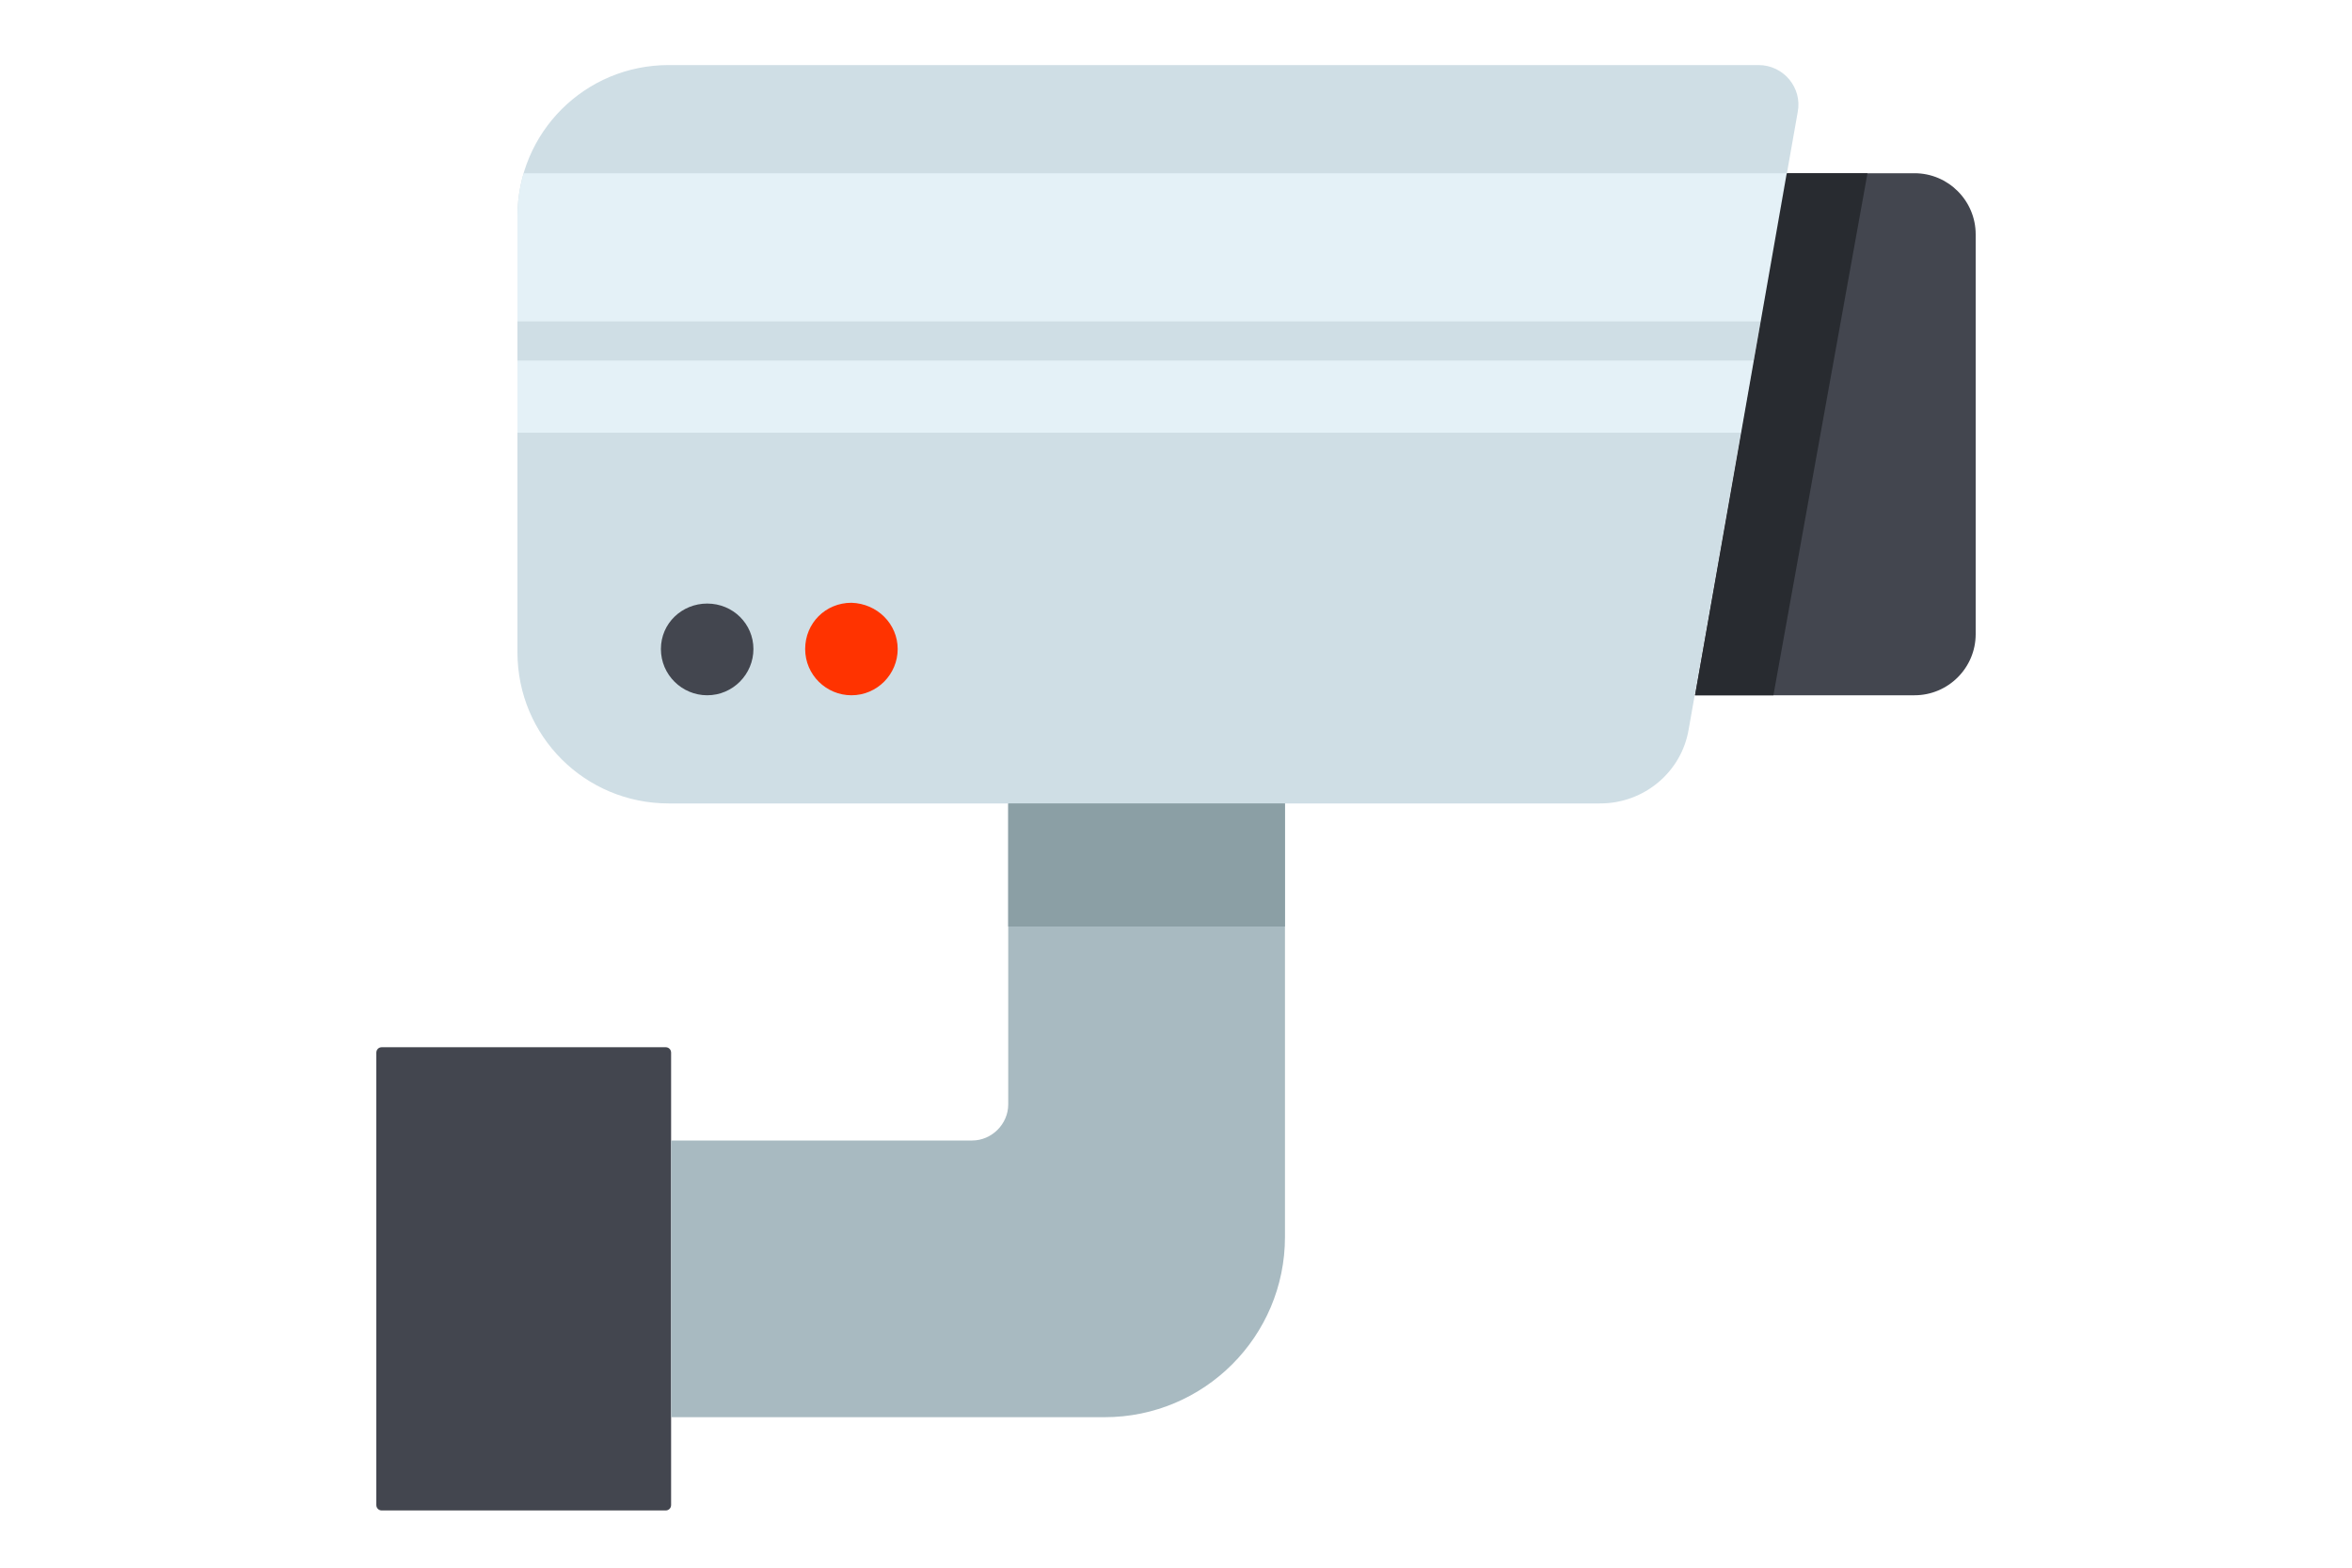
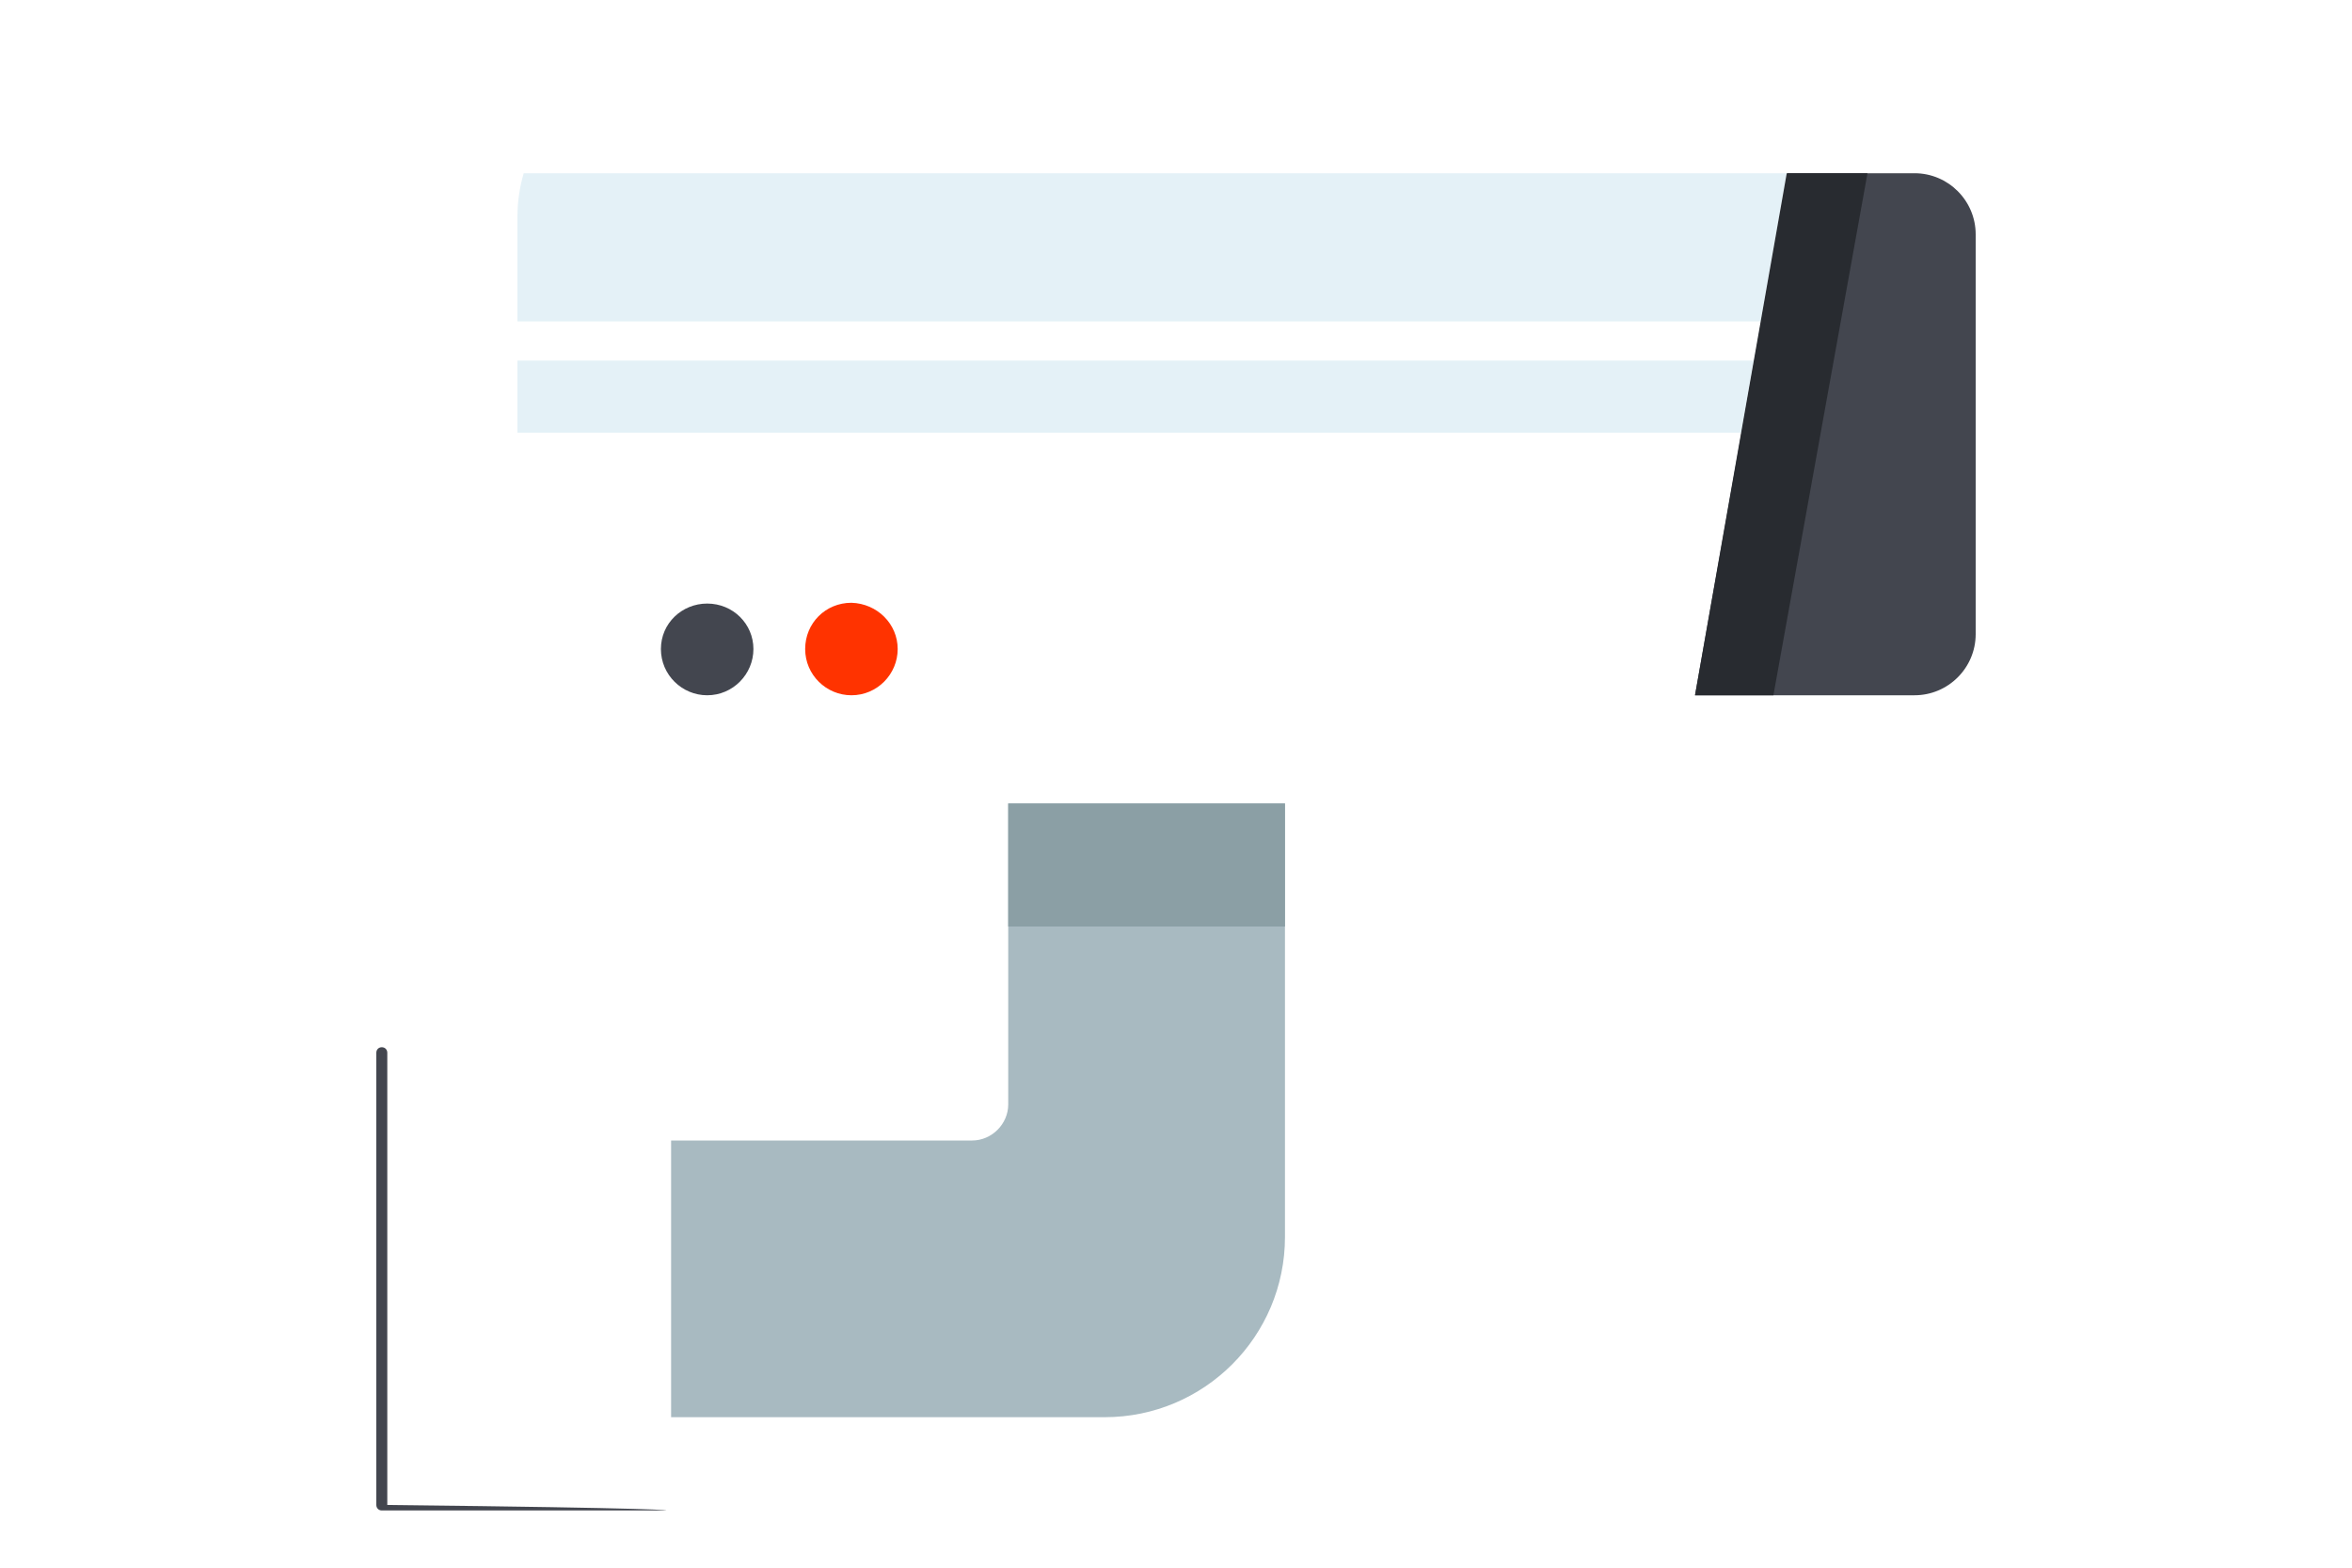
<svg xmlns="http://www.w3.org/2000/svg" version="1.1" id="Layer_1" x="0px" y="0px" viewBox="0 0 300 200" style="enable-background:new 0 0 300 200;" xml:space="preserve">
  <style type="text/css">
	.st0{fill:#43464F;}
	.st1{fill:#A8BAC1;}
	.st2{fill:#CFDEE5;}
	.st3{fill:#E4F1F7;}
	.st4{fill:#8B9FA5;}
	.st5{fill:#282B30;}
	.st6{fill:#FF3300;}
</style>
  <g>
-     <path class="st0" d="M84.9,192.7H48.7c-0.4,0-0.7-0.3-0.7-0.7v-57.7c0-0.4,0.3-0.7,0.7-0.7h36.2c0.4,0,0.7,0.3,0.7,0.7V192   C85.6,192.4,85.3,192.7,84.9,192.7z" />
+     <path class="st0" d="M84.9,192.7H48.7c-0.4,0-0.7-0.3-0.7-0.7v-57.7c0-0.4,0.3-0.7,0.7-0.7c0.4,0,0.7,0.3,0.7,0.7V192   C85.6,192.4,85.3,192.7,84.9,192.7z" />
    <path class="st1" d="M128.6,102.5v38.4c0,2.5-2.1,4.6-4.6,4.6H85.6v35.3h43h12.3c12.7,0,23-10.3,23-23v-12.3v-43H128.6z" />
-     <path class="st2" d="M204.1,102.5H85.3c-10.7,0-19.3-8.6-19.3-19.3V27.6c0-10.7,8.6-19.3,19.3-19.3h139c3.2,0,5.6,2.9,5,6L215.4,93   C214.5,98.5,209.7,102.5,204.1,102.5z" />
    <path class="st0" d="M244.2,22.1h-16.2l-11.8,66.6h28c4.3,0,7.8-3.5,7.8-7.8v-51C252,25.6,248.5,22.1,244.2,22.1z" />
    <path class="st3" d="M224.6,41l3.3-18.9H66.8c-0.5,1.7-0.8,3.6-0.8,5.5V41H224.6z" />
    <polygon class="st3" points="66,55.2 222.1,55.2 223.7,46 66,46  " />
    <rect x="128.6" y="102.5" class="st4" width="35.3" height="15.7" />
    <polygon class="st5" points="238.2,22.1 227.9,22.1 216.2,88.7 226.2,88.7  " />
    <path class="st0" d="M96.1,82.8c0,3.2-2.6,5.9-5.9,5.9c-3.2,0-5.9-2.6-5.9-5.9S87,77,90.2,77C93.5,77,96.1,79.6,96.1,82.8z" />
    <path class="st6" d="M114.5,82.8c0,3.2-2.6,5.9-5.9,5.9c-3.2,0-5.9-2.6-5.9-5.9s2.6-5.9,5.9-5.9C111.9,77,114.5,79.6,114.5,82.8z" />
  </g>
</svg>